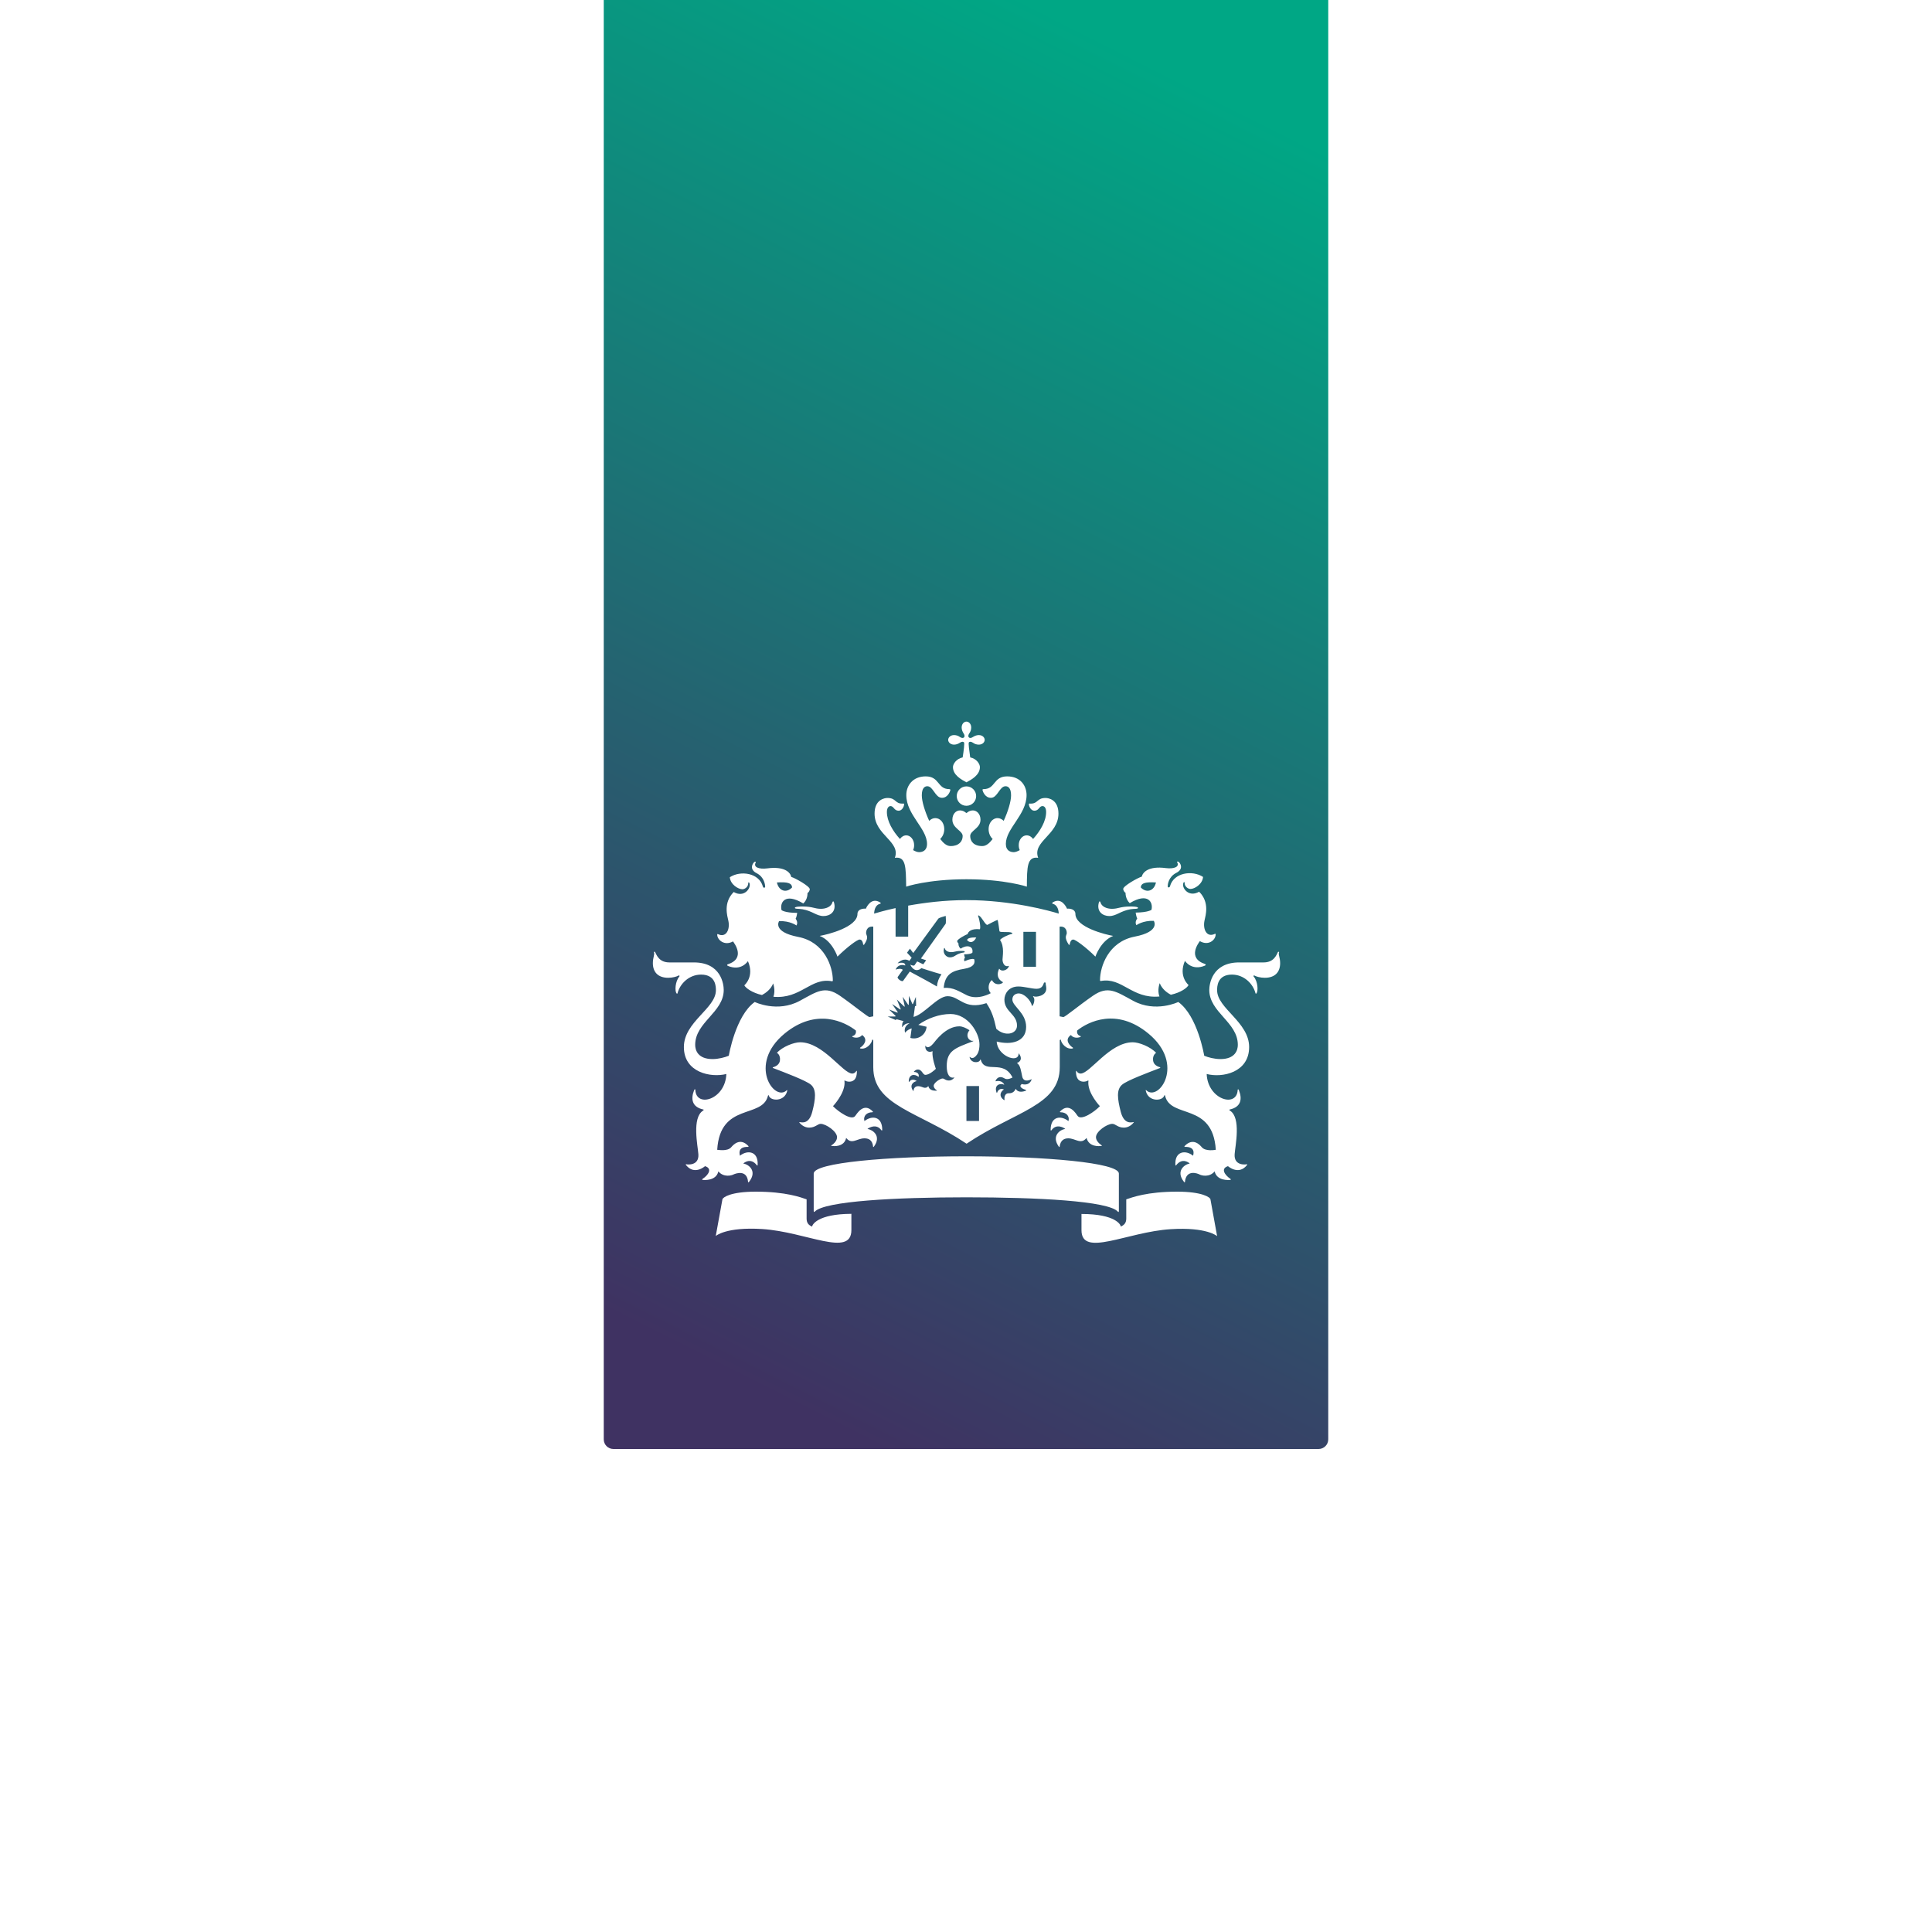
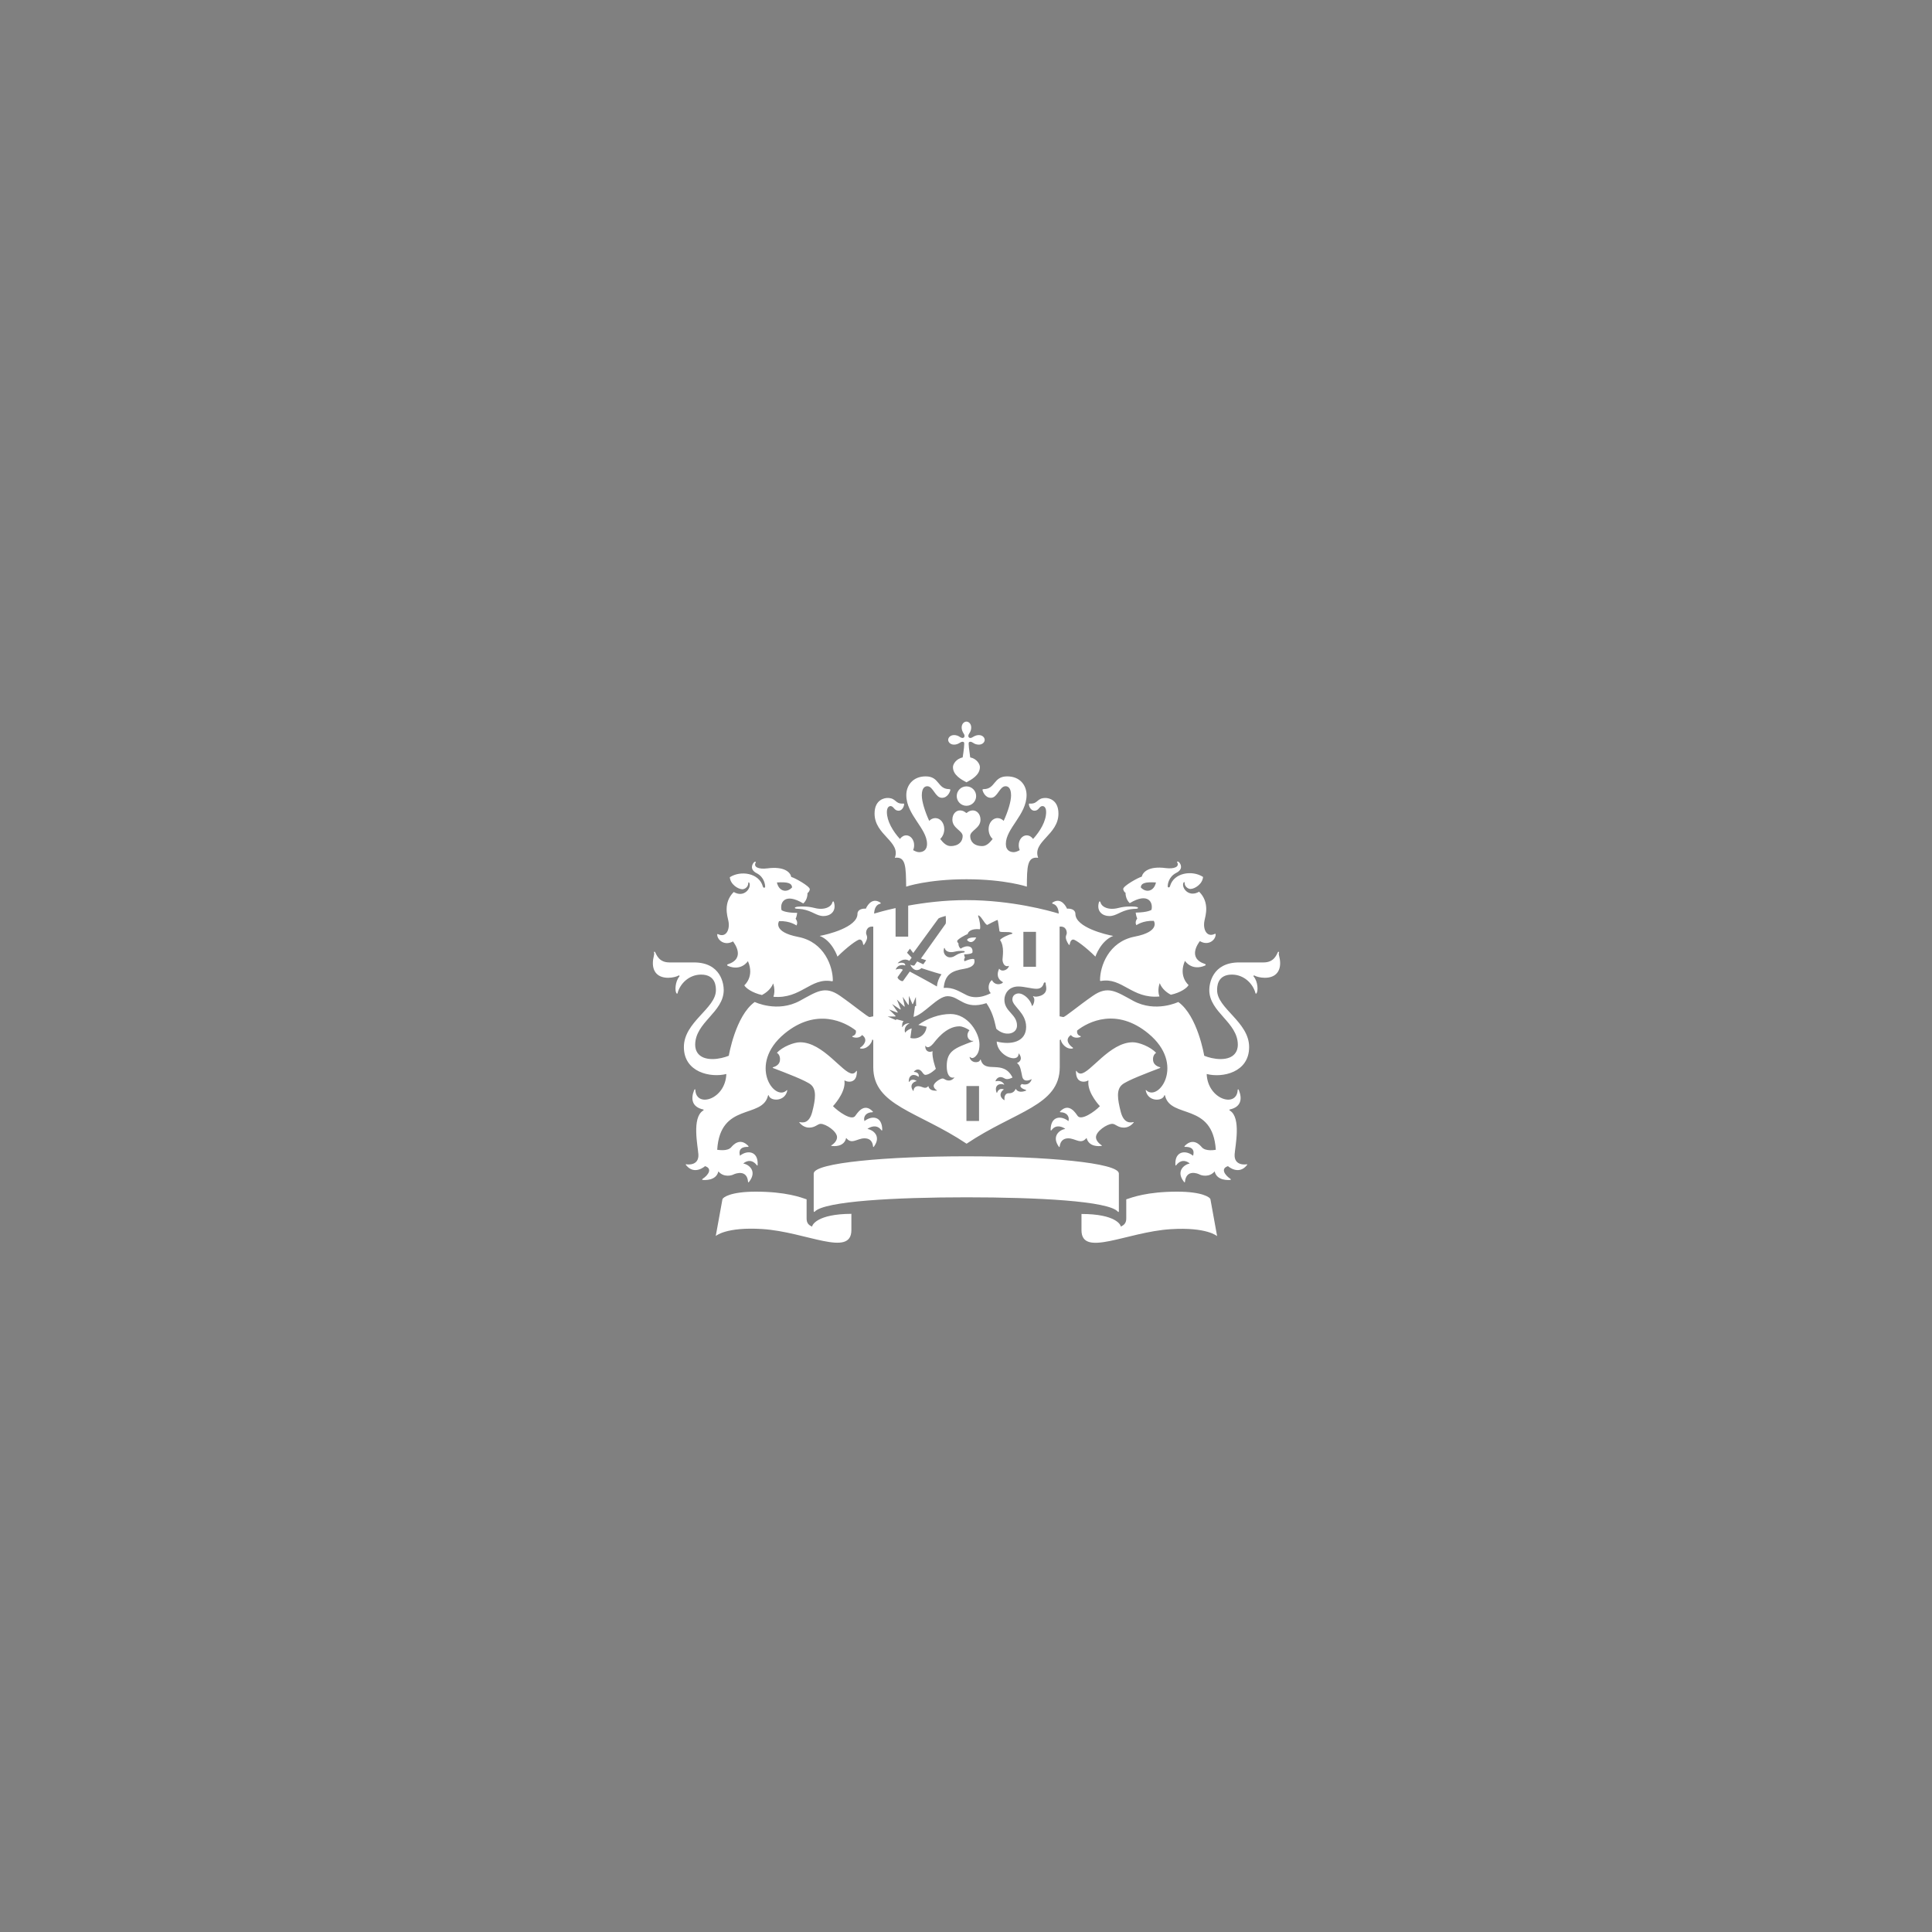
<svg xmlns="http://www.w3.org/2000/svg" width="800px" height="800px" viewBox="0 0 800 800" version="1.1">
  <rect x="0" y="0" width="800" height="800" fill="#808080" stroke="none" />
  <title>app-overheid-outafas 2</title>
  <defs>
    <linearGradient x1="62.5%" y1="0.938%" x2="37.5%" y2="100%" id="linearGradient-1">
      <stop stop-color="#00A785" offset="0%" />
      <stop stop-color="#3F3262" offset="100%" />
    </linearGradient>
  </defs>
  <g id="Overzichten" stroke="none" stroke-width="1" fill="none" fill-rule="evenodd">
    <g id="app-overheid-outafas">
-       <rect id="Rectangle-Copy-54" fill="#FFFFFF" transform="translate(400, 400) scale(-1, 1) translate(-400, -400) " x="0" y="0" width="800" height="800" />
-       <path d="M250,0 L550,0 L550,596 C550,598.209 548.209,600 546,600 L254,600 C251.791,600 250,598.209 250,596 L250,0 L250,0 Z" id="rect4" fill="url(#linearGradient-1)" fill-rule="nonzero" />
      <path d="M405.4,464.16 L400.18,464.16 L400.18,449.7 L405.4,449.7 L405.4,464.16 Z M428.98,400.32 L423.76,400.32 L423.76,385.86 L428.98,385.86 L428.98,400.32 Z M332.26,375.36 C331.84,375.36 329.14,375.36 329.14,375.9 C329.14,376.44 330.4,376.2 332.26,376.5 C336.46,377.22 338.08,379.32 341.02,379.32 C343.66,379.32 346.42,377.52 345.34,373.68 C345.16,373.02 344.8,373.2 344.68,373.62 C344.26,375.36 342.16,376.32 339.94,376.32 C337.18,376.32 336.64,375.36 332.26,375.36 L332.26,375.36 Z M303.52,389.82 C304,390.48 308.92,396.84 301.36,399.3 C301,399.42 300.94,399.72 301.42,399.96 C307,402.3 309.7,397.98 309.7,397.98 C312.52,404.46 308.2,408 308.2,408 C308.8,409.14 311.5,411.12 315.52,412.02 C317.08,411.18 319.24,409.62 320.14,407.22 C320.14,407.22 321.22,410.04 320.26,412.74 C331.66,413.76 335.68,404.64 344.5,406.32 C344.74,406.38 344.86,406.2 344.86,405.96 C344.86,400.32 341.44,390.06 330.52,387.96 C319.66,385.86 322.6,381.42 322.6,381.42 C327.16,381.24 329.8,383.22 329.8,383.22 C330.64,381.84 329.44,380.4 329.44,380.4 C329.86,379.86 330.1,378 330.1,378 C324.94,378 323.62,376.86 323.62,376.86 C322.84,373.8 324.94,369.48 332.62,374.1 C334.54,372.42 334.36,369.78 334.36,369.78 C334.96,369.48 335.32,368.58 335.32,368.22 C335.32,366.96 329.2,363.54 327.64,363.12 C327.28,361.26 324.88,358.62 317.68,359.58 C314.26,360 311.8,359.1 312.94,357.12 C313.12,356.76 312.52,356.7 312.22,357.06 C311.44,357.84 310.36,360.06 313.3,361.56 C316.6,363.24 316.78,366.54 316.84,367.02 C316.9,367.74 316.06,367.8 315.88,367.08 C314.38,361.5 306.7,360.3 302.2,363.24 C302.44,366.24 305.68,368.22 307.42,368.22 C308.44,368.22 309.82,367.2 309.82,365.82 C309.82,365.16 310.18,365.22 310.36,365.76 C311.08,367.74 308.14,371.88 303.82,369.36 C299.38,373.8 301.18,379.32 301.6,381.3 C302.38,384.9 300.64,388.44 297.34,386.82 C297.16,386.76 296.98,386.7 296.98,387.06 C297.04,389.22 299.98,391.8 303.52,389.82 L303.52,389.82 Z M328,367.44 C325.9,369.78 322.54,369.24 321.7,365.4 C326.02,365.16 327.82,365.58 328,367.44 Z M460.42,376.32 C458.2,376.32 456.1,375.36 455.68,373.62 C455.56,373.2 455.2,373.02 455.02,373.68 C453.94,377.52 456.7,379.32 459.34,379.32 C462.28,379.32 463.9,377.22 468.1,376.5 C469.96,376.2 471.22,376.5 471.22,375.9 C471.22,375.36 468.52,375.36 468.1,375.36 C463.78,375.36 463.18,376.32 460.42,376.32 L460.42,376.32 Z M503.38,386.94 C503.38,386.58 503.2,386.64 503.02,386.7 C499.72,388.32 497.98,384.84 498.76,381.18 C499.18,379.14 500.98,373.68 496.54,369.24 C492.16,371.76 489.22,367.62 490,365.64 C490.18,365.1 490.54,365.04 490.54,365.7 C490.54,367.08 491.92,368.1 492.94,368.1 C494.68,368.1 497.92,366.12 498.16,363.12 C493.66,360.18 485.98,361.38 484.48,366.96 C484.3,367.68 483.46,367.62 483.52,366.9 C483.52,366.42 483.76,363.12 487.06,361.44 C490.06,359.94 488.98,357.72 488.14,356.94 C487.84,356.64 487.18,356.7 487.42,357 C488.56,358.98 486.1,359.88 482.74,359.46 C475.54,358.5 473.2,361.2 472.78,363 C471.22,363.42 465.1,366.84 465.1,368.1 C465.1,368.46 465.46,369.42 466.06,369.66 C466.06,369.66 465.94,372.24 467.8,373.98 C475.42,369.36 477.58,373.68 476.8,376.74 C476.8,376.74 475.42,377.82 470.26,377.88 C470.26,377.88 470.5,379.74 470.92,380.28 C470.92,380.28 469.72,381.78 470.56,383.1 C470.56,383.1 473.2,381.12 477.76,381.3 C477.76,381.3 480.7,385.74 469.84,387.84 C458.98,389.94 455.5,400.2 455.5,405.84 C455.5,406.14 455.62,406.26 455.86,406.2 C464.68,404.58 468.7,413.7 480.1,412.62 C479.08,409.92 480.22,407.1 480.22,407.1 C481.12,409.5 483.28,411.12 484.84,411.9 C488.92,411 491.56,409.08 492.16,407.88 C492.16,407.88 487.84,404.34 490.66,397.86 C490.66,397.86 493.36,402.18 498.94,399.84 C499.42,399.6 499.3,399.3 499,399.18 C491.44,396.72 496.36,390.36 496.84,389.7 C500.38,391.8 503.38,389.22 503.38,386.94 L503.38,386.94 Z M478.66,365.4 C477.82,369.24 474.46,369.78 472.36,367.44 C472.54,365.58 474.4,365.16 478.66,365.4 Z M398.2,301.26 C398.2,302.22 398.62,303.06 398.92,303.54 C399.58,304.5 399.46,305.04 399.16,305.34 C398.86,305.64 398.32,305.76 397.36,305.1 C396.88,304.74 396.04,304.38 395.08,304.38 C393.46,304.38 392.62,305.46 392.62,306.36 C392.62,307.26 393.46,308.34 395.08,308.34 C396.04,308.34 396.88,307.92 397.36,307.62 C398.32,306.96 398.86,307.08 399.16,307.38 C399.46,307.68 399.04,310.98 398.62,313.62 C395.92,314.22 394.6,316.38 394.6,317.64 C394.6,320.94 398.08,322.8 400.18,323.94 C402.22,322.86 405.76,320.94 405.76,317.64 C405.76,316.38 404.44,314.16 401.74,313.62 C401.38,311.04 400.9,307.68 401.2,307.38 C401.5,307.08 402.04,306.96 403,307.62 C403.48,307.98 404.32,308.34 405.28,308.34 C406.9,308.34 407.74,307.26 407.74,306.36 C407.74,305.46 406.9,304.38 405.28,304.38 C404.32,304.38 403.48,304.8 403,305.1 C402.04,305.76 401.5,305.64 401.2,305.34 C400.9,305.04 400.78,304.5 401.44,303.54 C401.8,303.06 402.16,302.22 402.16,301.26 C402.16,299.64 401.08,298.8 400.18,298.8 C399.28,298.8 398.2,299.64 398.2,301.26 Z M400.18,325.62 C397.96,325.62 396.16,327.42 396.16,329.64 C396.16,331.86 397.96,333.66 400.18,333.66 C402.4,333.66 404.2,331.86 404.2,329.64 C404.2,327.42 402.4,325.62 400.18,325.62 Z M400.18,364.08 C416.2,364.08 425.2,367.14 425.2,367.14 C425.26,359.04 425.26,354.54 429.88,355.2 C427.36,348.42 438.28,345.72 438.28,336.9 C438.28,331.08 434.14,330.42 432.94,330.42 C429.34,330.42 429.88,332.76 426.82,332.76 C426.46,332.76 426.04,332.64 426.04,332.94 C426.04,333.96 426.88,335.7 428.32,335.7 C430.24,335.7 430.24,333.78 431.68,333.78 C432.28,333.78 433.18,334.26 433.18,336.24 C433.18,340.02 430.72,344.16 427.78,347.4 C427.12,346.5 426.22,345.9 425.08,345.9 C423.34,345.9 421.84,347.7 421.84,349.92 C421.84,350.76 421.96,351.36 422.26,352.02 C421.3,352.56 420.4,352.86 419.8,352.86 C418.48,352.86 416.5,352.32 416.5,349.44 C416.5,343.02 425.08,337.38 425.08,329.22 C425.08,325.32 422.5,321.48 417.04,321.48 C411.22,321.48 412.3,326.76 407.26,326.76 C407.02,326.76 406.84,326.82 406.84,327.06 C406.84,327.42 407.74,330.36 410.32,330.36 C413.08,330.36 413.86,325.56 416.38,325.56 C417.28,325.56 418.66,326.1 418.66,329.34 C418.66,331.86 417.4,336 415.6,339.9 C414.94,339.24 414.04,338.76 413.08,338.76 C410.92,338.76 409.36,340.86 409.36,343.32 C409.36,344.88 409.96,346.44 411.04,347.4 C409.78,349.02 408.46,350.34 406.72,350.34 C403.24,350.34 401.74,348.36 401.74,346.2 C401.74,343.86 406,343.02 406,339.42 C406,336.96 404.38,335.58 402.88,335.58 C401.2,335.58 400.36,336.66 400.18,336.66 C400,336.66 399.16,335.58 397.48,335.58 C395.92,335.58 394.36,336.96 394.36,339.42 C394.36,343.02 398.62,343.92 398.62,346.2 C398.62,348.36 397.06,350.34 393.64,350.34 C391.9,350.34 390.58,349.02 389.32,347.4 C390.4,346.38 391,344.88 391,343.32 C391,340.8 389.44,338.76 387.28,338.76 C386.26,338.76 385.42,339.24 384.76,339.9 C382.96,335.94 381.7,331.86 381.7,329.34 C381.7,326.1 383.08,325.56 383.98,325.56 C386.44,325.56 387.22,330.36 390.04,330.36 C392.62,330.36 393.52,327.42 393.52,327.06 C393.52,326.88 393.34,326.76 393.1,326.76 C388.06,326.76 389.14,321.48 383.32,321.48 C377.92,321.48 375.28,325.32 375.28,329.22 C375.28,337.38 383.86,343.02 383.86,349.44 C383.86,352.32 381.88,352.86 380.56,352.86 C379.9,352.86 379.06,352.56 378.1,352.02 C378.4,351.3 378.52,350.76 378.52,349.92 C378.52,347.7 377.02,345.9 375.28,345.9 C374.2,345.9 373.3,346.5 372.64,347.4 C369.7,344.16 367.24,340.02 367.24,336.24 C367.24,334.32 368.14,333.78 368.74,333.78 C370.12,333.78 370.18,335.7 372.1,335.7 C373.54,335.7 374.38,333.96 374.38,332.94 C374.38,332.64 373.96,332.76 373.6,332.76 C370.54,332.76 371.08,330.42 367.48,330.42 C366.28,330.42 362.14,331.08 362.14,336.9 C362.14,345.78 373.06,348.42 370.54,355.2 C375.16,354.54 375.1,359.04 375.22,367.14 C375.16,367.14 384.16,364.08 400.18,364.08 Z M370.84,376.02 C366.46,376.98 363.34,377.88 361.96,378.3 C362.02,376.38 362.74,374.58 364.48,374.22 C364.72,374.16 364.78,373.86 364.54,373.74 C360.64,371.16 358.6,376.08 358.54,376.26 C357.16,376.14 355.06,376.56 355.06,378.42 C355.06,384 342.34,387.06 339.4,387.54 C344.62,389.52 346.78,396.12 346.78,396.12 C350.56,392.34 354.94,389.04 355.96,389.04 C356.98,389.04 357.34,390.3 357.4,391.02 C357.4,391.26 357.64,391.32 357.82,391.14 C359.8,388.2 358.84,387.54 358.66,386.64 C358.54,385.98 358.72,383.4 361.6,383.7 L361.6,420.84 L360.1,421.14 C359.44,421.26 353.98,416.64 347.8,412.32 C341.56,408 338.26,410.58 331.18,414.42 C321.88,419.46 312.52,414.9 312.52,414.9 C304.54,420.6 301.78,437.16 301.78,437.16 C300.16,437.82 297.52,438.54 295.06,438.54 C288.94,438.54 287.86,434.82 287.86,432.66 C287.86,423.24 299.68,419.22 299.68,409.92 C299.68,407.64 298.66,398.52 287.32,398.52 C285.88,398.52 277.24,398.52 277.18,398.52 C272.92,398.52 271.9,395.46 271.3,394.32 C271.06,393.84 270.64,394.14 270.82,394.5 C271.12,395.28 270.34,396.48 270.34,398.82 C270.34,402.6 272.56,404.88 276.7,404.88 C278.56,404.88 280.36,404.34 280.9,403.98 C281.26,403.74 281.5,404.1 281.32,404.34 C279.52,406.44 279.4,410.4 280.12,411.3 C280.3,411.54 280.54,411.48 280.54,411.3 C281.56,407.34 285.28,403.56 290.32,403.56 C296.5,403.56 296.44,408.78 296.44,410.04 C296.44,417.6 283.18,423.12 283.18,433.56 C283.18,444.12 294.34,446.34 300.76,444.72 C300.4,455.28 288.28,458.88 287.92,451.32 C287.92,450.96 287.62,450.9 287.44,451.38 C285.94,455.1 286.54,458.4 291.22,459.42 C291.52,459.48 291.4,459.66 291.1,459.9 C286.42,462.84 288.94,474.48 289.18,477.9 C289.54,482.82 284.62,482.22 284.2,482.1 C284.02,482.04 283.78,482.1 284.14,482.52 C287.62,486.78 291.94,482.88 291.94,482.88 C295.18,483.9 293.2,486.66 290.98,488.1 C290.62,488.34 290.68,488.58 291.04,488.58 C291.52,488.64 296.56,489.06 297.46,485.04 C299.68,487.68 302.98,486.72 303.64,486.36 C304.6,485.88 309.34,484.14 309.76,489.42 C309.76,489.78 310,489.54 310.18,489.36 C313.72,484.86 309.94,482.1 307.78,481.8 C307.96,481.56 310.78,479.16 313.36,482.46 C313.54,482.7 313.72,482.76 313.72,482.28 C314.02,476.58 309.4,476.1 306.4,478.56 C306.28,477.96 305.26,474.78 309.76,474.9 C309.88,474.9 310.06,474.72 309.88,474.54 C306.4,470.82 303.52,474.18 302.8,475.02 C301.24,476.88 297.34,476.1 296.98,476.1 C298.18,456.36 315.58,463.38 317.98,453.78 C318.1,453.3 318.34,453.48 318.34,453.66 C319,456 324.88,456.3 325.96,451.74 C326.02,451.44 325.96,451.26 325.78,451.44 C320.74,456.48 309.4,440.76 324.88,427.98 C338.08,417.12 349.9,423.18 354.4,426.72 C354.64,428.28 353.68,428.82 353.08,429 C352.84,429.06 352.78,429.24 353.14,429.42 C354.4,429.9 356.14,429.72 356.98,428.58 C359.8,430.56 357.4,433.08 356.26,433.74 C355.96,433.92 356.08,434.1 356.32,434.16 C358.9,434.64 361.06,432 361.18,430.44 L361.6,430.68 L361.6,441.9 C361.6,457.86 380.02,460.08 400.24,473.58 C420.46,460.02 438.82,457.86 438.82,441.9 L438.82,430.68 L439.24,430.44 C439.36,431.94 441.46,434.64 444.1,434.16 C444.34,434.1 444.46,433.92 444.16,433.74 C443.02,433.02 440.56,430.56 443.44,428.58 C444.28,429.78 446.02,429.9 447.28,429.42 C447.64,429.3 447.58,429.06 447.34,429 C446.74,428.82 445.78,428.28 446.02,426.72 C450.52,423.12 462.34,417.06 475.54,427.98 C491.02,440.76 479.68,456.42 474.64,451.44 C474.4,451.2 474.4,451.44 474.46,451.74 C475.54,456.36 481.42,456 482.08,453.66 C482.14,453.48 482.38,453.3 482.44,453.78 C484.84,463.38 502.18,456.36 503.44,476.1 C503.08,476.16 499.18,476.88 497.62,475.02 C496.96,474.24 494.08,470.82 490.54,474.54 C490.3,474.78 490.54,474.9 490.66,474.9 C495.16,474.78 494.2,477.96 494.02,478.56 C491.02,476.1 486.4,476.58 486.7,482.28 C486.7,482.7 486.88,482.7 487.06,482.46 C489.64,479.16 492.46,481.56 492.64,481.8 C490.54,482.1 486.7,484.86 490.24,489.36 C490.42,489.54 490.6,489.78 490.66,489.42 C491.14,484.14 495.82,485.82 496.78,486.36 C497.44,486.72 500.74,487.68 502.96,485.04 C503.86,489.06 508.9,488.64 509.38,488.58 C509.74,488.58 509.74,488.34 509.44,488.1 C507.28,486.66 505.24,483.9 508.48,482.88 C508.48,482.88 512.8,486.78 516.28,482.52 C516.58,482.16 516.4,482.04 516.22,482.1 C515.8,482.22 510.88,482.82 511.24,477.9 C511.48,474.48 514,462.84 509.32,459.9 C509.02,459.72 508.9,459.54 509.2,459.42 C513.88,458.4 514.48,455.1 512.98,451.38 C512.8,450.9 512.5,451.02 512.5,451.32 C512.14,458.88 500.08,455.28 499.66,444.72 C506.14,446.4 517.24,444.12 517.24,433.56 C517.24,423.18 503.98,417.6 503.98,410.04 C503.98,408.78 503.92,403.56 510.1,403.56 C515.14,403.56 518.86,407.34 519.88,411.3 C519.94,411.48 520.12,411.54 520.3,411.3 C521.02,410.34 520.9,406.44 519.1,404.34 C518.92,404.16 519.1,403.74 519.52,403.98 C520.06,404.34 521.86,404.88 523.72,404.88 C527.86,404.88 530.08,402.6 530.08,398.82 C530.08,396.48 529.24,395.28 529.6,394.5 C529.78,394.14 529.3,393.9 529.12,394.32 C528.52,395.52 527.44,398.52 523.24,398.52 C523.18,398.52 514.54,398.52 513.1,398.52 C501.76,398.52 500.74,407.7 500.74,409.92 C500.74,419.22 512.56,423.24 512.56,432.66 C512.56,434.88 511.42,438.54 505.36,438.54 C502.84,438.54 500.2,437.82 498.64,437.16 C498.64,437.16 495.94,420.66 487.9,414.9 C487.9,414.9 478.54,419.46 469.24,414.42 C462.16,410.58 458.8,408 452.56,412.32 C446.32,416.64 440.92,421.26 440.26,421.14 L438.76,420.84 L438.76,383.7 C441.64,383.4 441.82,385.98 441.7,386.64 C441.52,387.48 440.62,388.2 442.54,391.14 C442.72,391.38 442.9,391.26 442.96,391.02 C443.02,390.3 443.44,389.04 444.4,389.04 C445.36,389.04 449.8,392.34 453.58,396.12 C453.58,396.12 455.74,389.58 460.96,387.54 C458.02,387.06 445.3,384 445.3,378.42 C445.3,376.56 443.2,376.14 441.82,376.26 C441.76,376.08 439.66,371.16 435.82,373.74 C435.64,373.86 435.64,374.16 435.88,374.22 C437.62,374.64 438.34,376.38 438.4,378.3 C434.68,377.16 418.9,372.72 400.18,372.72 C391.06,372.72 382.72,373.8 376.06,375 L376.06,387.84 L370.84,387.84 L370.84,376.02 L370.84,376.02 M336.28,507.9 C334.9,507.36 334,506.46 334,504.6 L334,496.62 C331.72,495.84 325.48,493.44 312.94,493.44 C302.56,493.44 299.32,495.78 299.14,496.62 L296.38,511.8 C296.38,511.8 300.58,507.96 315.64,508.92 C333.76,510.06 352.54,520.8 352.54,509.34 L352.54,502.62 C338.38,502.68 336.28,507.24 336.28,507.9 L336.28,507.9 Z M447.82,502.68 L447.82,509.4 C447.82,520.8 466.6,510.12 484.72,508.98 C499.78,508.02 503.98,511.86 503.98,511.86 L501.22,496.62 C501.1,495.78 497.8,493.44 487.42,493.44 C474.94,493.44 468.7,495.84 466.36,496.62 L466.36,504.6 C466.36,506.4 465.46,507.3 464.08,507.9 C464.14,507.24 462.04,502.68 447.82,502.68 Z M400.18,495.78 C429.4,495.78 459.04,497.28 462.88,501.72 C463.18,502.08 463.3,501.72 463.3,501.42 L463.3,485.94 C463.3,481.44 432.7,478.8 400.12,478.8 C367.54,478.8 336.94,481.44 336.94,485.94 L336.94,501.42 C336.94,501.66 337.06,502.02 337.36,501.72 C341.38,497.34 371.02,495.78 400.18,495.78 Z M374.14,422.82 L371.2,422.04 L370.96,422.4 L367.54,420.9 C367.54,420.9 370.06,420.9 370.6,420.9 C370.9,420.9 370.9,420.72 370.78,420.6 C369.4,419.22 368.14,418.02 368.14,418.02 C368.14,418.02 369.52,418.56 371.5,419.28 C371.74,419.34 371.8,419.22 371.68,419.04 C370.72,417.66 369.4,415.74 369.4,415.74 C369.4,415.74 372.16,417.6 372.7,417.96 C372.88,418.08 373,417.96 372.94,417.78 C372.22,415.98 371.38,413.88 371.38,413.88 L374.38,416.76 C374.5,416.88 374.68,416.82 374.62,416.64 C374.32,415.26 373.78,412.74 373.78,412.74 L376,415.98 C376.12,416.16 376.3,416.1 376.3,415.92 C376.3,415.26 376.36,412.38 376.36,412.38 C376.36,412.38 377.32,414.54 377.74,415.62 C377.86,415.86 377.98,415.86 378.1,415.56 C378.22,415.2 379.24,412.8 379.24,412.8 L379.36,416.52 L378.88,416.64 L378.28,421.08 C382.66,420.06 388.18,412.5 392.38,412.5 C397.42,412.5 399.22,418.38 408.46,415.38 C410.8,418.86 411.64,421.86 412.54,426 C416.14,429.36 421.12,428.22 421.12,424.68 C421.12,419.88 415.9,418.98 415.9,413.94 C415.9,411.72 417.46,408.48 421.72,408.48 C424,408.48 427.3,409.44 429.22,409.44 C431.5,409.44 431.98,407.82 432.22,407.1 C432.4,406.62 433.06,406.74 433,407.16 C432.94,407.64 433.24,408.3 433.24,409.38 C433.24,412.56 428.62,412.98 428.08,412.56 C427.84,412.38 427.66,412.62 427.84,412.8 C428.56,413.34 428.38,415.26 427.54,416.46 C427.42,416.58 427.3,416.58 427.3,416.46 C426.82,414.18 424.12,411.36 421.78,411.36 C420.94,411.36 419.2,411.84 419.2,413.88 C419.2,416.7 424.9,419.34 424.9,425.22 C424.9,431.34 418.84,432.84 412.72,431.28 C412.9,437.1 421.6,440.52 421.78,436.38 C421.78,436.08 421.96,436.26 422.02,436.38 C423.28,438.18 422.74,439.5 421.06,440.22 C422.56,440.88 422.86,443.94 423.28,445.8 C423.94,448.56 426.82,447 427,446.94 C427.18,446.82 427.24,446.94 427.12,447.12 C426.04,449.94 423.1,448.86 423.1,448.86 C421.6,449.94 423.4,450.9 424.78,451.32 C424.96,451.38 424.96,451.5 424.84,451.62 C423.82,451.98 421.66,452.7 420.58,450.84 C419.8,452.76 418.18,452.7 417.58,452.7 C416.44,452.7 415.72,453.84 415.96,455.4 C415.96,455.52 415.9,455.58 415.78,455.52 C413.14,453.78 414.64,451.68 415.72,451.14 C415.54,451.02 413.68,450.24 412.9,452.4 C412.84,452.58 412.72,452.58 412.66,452.4 C411.52,449.28 414.04,448.38 415.84,449.16 C415.72,448.74 414.76,447.18 412.36,447.72 C412.24,447.78 412.18,447.72 412.24,447.54 C412.66,446.58 413.8,445.2 416.02,446.58 C417.16,447.3 419.08,446.28 419.26,446.16 C415.36,438.42 407.86,444.9 406.12,438.84 C406.06,438.72 405.94,438.6 405.82,438.96 C405.4,440.22 402.1,440.34 401.5,437.82 C401.44,437.64 401.5,437.58 401.68,437.7 C402.16,438.18 403.18,438.6 404.56,436.68 C405.46,435.36 405.58,433.62 405.58,432.48 C405.58,427.8 400.9,419.88 393.58,419.88 C388.96,419.88 383.98,421.68 380.26,424.38 L383.68,425.16 C383.38,428.64 380.02,430.68 376.96,429.78 L377.5,425.82 C376.96,426 375.64,426.48 374.92,427.5 C374.86,427.56 374.74,427.56 374.74,427.44 C374.14,425.16 376,424.02 376.54,423.78 C376.6,423.72 376.6,423.72 376.48,423.72 C374.8,423.66 373.9,424.86 373.6,425.28 C373.54,425.34 373.48,425.34 373.48,425.28 C373.66,424.8 373.36,423.66 374.14,422.82 L374.14,422.82 Z M384.4,449.7 C383.08,451.32 381.94,449.76 380.2,449.76 C378.58,449.76 378.28,451.14 378.28,451.68 C378.28,451.8 378.22,451.8 378.16,451.74 C376.3,449.22 378.4,447.84 379.6,447.66 C379.42,447.48 377.62,446.28 376.48,447.96 C376.42,448.08 376.3,448.02 376.3,447.9 C376.24,444.78 378.7,444.54 380.38,445.92 C380.68,444.72 379.9,443.94 378.58,443.88 C378.4,443.88 378.4,443.76 378.46,443.7 C379,443.1 379.54,442.86 380.08,442.86 C381.82,442.86 382.06,445.08 383.2,445.08 C384.88,445.08 387.34,442.8 387.52,442.56 C387.46,442.44 385.84,438 386.14,435.36 C386.14,435.24 386.08,435.24 386.02,435.3 C385.18,435.78 383.14,435.72 383.14,433.2 C383.14,433.02 383.2,432.96 383.32,433.14 C384.22,434.4 385.72,432.96 386.44,432.12 C387.22,431.22 391.54,424.98 397.24,424.98 C398.5,424.98 400.12,425.7 401.44,426.6 C399.46,429 401.44,431.28 402.88,430.98 C403.06,430.92 403.06,431.1 402.94,431.16 C395.38,433.98 392.02,435.12 392.02,441.48 C392.02,444.78 393.16,446.64 395.08,446.16 C395.2,446.1 395.26,446.16 395.14,446.28 C394.42,447.12 393.64,447.42 392.98,447.42 C391.42,447.42 391.12,446.58 390.28,446.58 C389.44,446.58 386.62,448.26 386.62,449.64 C386.62,450.18 386.98,450.9 387.94,451.5 C388,451.56 387.94,451.62 387.94,451.62 C387.1,451.62 384.88,451.8 384.4,449.7 L384.4,449.7 Z M404.26,388.2 C401.92,388.08 400.36,388.56 400.48,389.34 C401.62,390.54 403.12,390.42 404.26,388.2 Z M395.56,394.02 C397.24,393.6 399.04,393.78 399.28,393.84 C399.52,393.9 399.52,394.32 399.22,394.38 C395.74,394.8 395.56,396.42 393.34,396.42 C391.9,396.42 390.28,394.92 390.88,392.76 C390.94,392.46 391.18,392.46 391.24,392.76 C391.48,393.72 392.86,394.74 395.56,394.02 L395.56,394.02 Z M350.38,471.18 C352.66,474.12 354.88,471.36 357.94,471.36 C359.44,471.36 361.24,471.84 361.54,474.84 C361.54,475.02 361.66,475.02 361.84,474.84 C365.14,470.34 361.36,467.82 359.2,467.46 C359.68,467.04 362.86,465.06 364.96,468 C365.08,468.18 365.32,468.12 365.32,467.88 C365.32,462.18 361.06,461.76 357.94,464.22 C357.34,462 359.02,460.56 361.18,460.56 C361.42,460.56 361.54,460.38 361.42,460.26 C357.58,456.18 354.76,461.34 354.1,462.12 C352.6,464.16 347.14,460.32 344.92,458.04 C344.92,458.04 349.72,453 349.72,448.38 C349.72,448.08 349.66,447.72 349.66,447.54 C349.66,447.42 349.72,447.36 349.84,447.42 C350.32,447.72 350.98,447.9 351.64,447.9 C352.72,447.9 354.82,447.54 354.82,443.64 C354.82,443.34 354.7,443.34 354.58,443.52 C353.98,444.36 353.38,444.54 352.9,444.54 C349,444.54 340.9,431.58 331.3,431.58 C328.78,431.58 324.04,433.38 321.7,435.96 C322.84,436.62 323.08,438.06 322.96,439.08 C322.78,440.7 321.46,441.54 320.14,441.9 C319.9,441.96 319.9,442.14 320.14,442.26 C325,444.12 333.76,447.42 335.8,449.16 C338.14,451.2 337.72,455.04 336.34,460.38 C335.02,465.48 332.2,464.82 331.12,464.64 C330.94,464.64 330.94,464.7 331,464.82 C332.26,466.38 333.76,466.92 335.08,466.92 C337.6,466.92 338.56,465.36 339.82,465.36 C341.98,465.36 346.6,468.48 346.6,470.88 C346.6,472.2 345.58,473.46 344.2,474.3 C344.14,474.36 344.14,474.48 344.26,474.48 C345.28,474.66 349.54,475.02 350.38,471.18 L350.38,471.18 Z M456.16,474.48 C456.28,474.48 456.34,474.36 456.22,474.3 C454.9,473.4 453.82,472.2 453.82,470.88 C453.82,468.48 458.38,465.36 460.6,465.36 C461.92,465.36 462.82,466.92 465.34,466.92 C466.66,466.92 468.16,466.38 469.42,464.82 C469.54,464.7 469.48,464.58 469.3,464.64 C468.28,464.82 465.4,465.48 464.08,460.38 C462.7,455.04 462.22,451.2 464.62,449.16 C466.6,447.42 475.42,444.12 480.28,442.26 C480.52,442.14 480.52,441.96 480.28,441.9 C478.96,441.54 477.64,440.7 477.46,439.08 C477.34,438.06 477.58,436.68 478.72,435.96 C476.32,433.38 471.58,431.58 469.06,431.58 C459.46,431.58 451.36,444.54 447.46,444.54 C446.98,444.54 446.32,444.36 445.78,443.52 C445.66,443.34 445.54,443.34 445.54,443.64 C445.54,447.54 447.64,447.9 448.72,447.9 C449.32,447.9 450.04,447.72 450.52,447.42 C450.64,447.36 450.7,447.42 450.7,447.54 C450.7,447.72 450.64,448.08 450.64,448.38 C450.64,453 455.44,458.04 455.44,458.04 C453.28,460.32 447.82,464.1 446.26,462.12 C445.6,461.28 442.78,456.18 438.94,460.26 C438.82,460.44 438.88,460.56 439.18,460.56 C441.34,460.56 443.02,462 442.42,464.22 C439.3,461.76 435.04,462.18 435.04,467.88 C435.04,468.12 435.28,468.18 435.4,468 C437.44,465.06 440.68,467.04 441.1,467.46 C438.94,467.76 435.22,470.34 438.46,474.84 C438.58,475.02 438.7,475.02 438.76,474.84 C439.12,471.9 440.92,471.36 442.36,471.36 C445.36,471.36 447.58,474.12 449.92,471.18 C450.88,475.02 455.14,474.66 456.16,474.48 L456.16,474.48 Z M378.7,399.66 C378.4,400.08 377.38,399.66 377.02,399.48 C376.96,399.42 376.9,399.48 376.96,399.54 C377.2,400.08 378.16,401.7 379.6,401.7 C380.26,401.7 381.22,401.34 381.46,400.86 C381.46,400.86 387.1,402.72 389.86,403.44 C388.78,404.88 388.12,406.62 387.94,408.48 C385.72,407.1 376.72,402.3 376.72,402.3 L373.96,406.14 C373.48,406.74 371.26,405.12 371.74,404.52 L373.84,401.58 C373.12,400.86 371.44,401.28 370.96,401.46 C370.9,401.46 370.84,401.46 370.9,401.34 C371.2,400.74 372.22,399 374.86,399.78 C374.86,398.16 372.46,398.7 371.8,398.88 C371.74,398.88 371.68,398.88 371.74,398.82 C372.4,398.1 374.38,396.54 376.54,397.86 L377.5,396.54 L375.58,394.5 L376.78,392.82 L378.16,394.62 L388.54,380.4 C388.78,380.04 390.88,379.44 391.6,379.26 C391.66,380.04 391.78,382.2 391.54,382.56 L381.34,396.9 L383.5,397.62 L382.3,399.3 L379.78,398.1 L378.7,399.66 Z M415.12,397.32 C415.12,398.64 415.9,400.56 417.64,399.96 C417.7,399.9 417.82,399.96 417.76,400.02 C417.52,401.46 414.88,402.78 413.74,401.1 C412.66,403.32 412.96,405.42 415.18,406.62 C415.3,406.68 415.3,406.86 415.18,406.98 C413.8,407.94 411.7,407.76 410.74,405.84 C408.88,407.22 409.12,410.22 410.26,411.24 C410.26,411.24 405.1,414.3 400.42,412.14 C397.3,410.64 394.78,408.72 390.76,409.08 C391.3,403.44 394.12,402 399.28,401.16 C403.42,400.5 403.9,398.58 403.36,397.14 C401.98,396.78 399.4,398.04 399.4,398.04 C398.92,397.26 399.58,396.48 399.58,396.48 C399.34,396.18 399.22,395.16 399.22,395.16 C402.1,395.16 402.64,394.5 402.64,394.5 C403.18,391.5 400.12,391.2 397.78,392.82 C396.7,391.86 396.88,390.6 396.88,390.6 C396.58,390.42 396.34,389.94 396.34,389.7 C396.34,388.98 399.76,387.06 400.66,386.82 C400.9,385.8 402.1,384.42 405.76,384.78 C406.18,383.82 405.46,380.28 405.04,379.38 C404.92,379.08 405.1,378.96 405.4,379.14 C406.66,379.92 407.92,382.92 408.82,382.98 C408.82,382.98 412.9,380.82 413.08,380.94 C413.26,381.06 413.86,385.62 413.86,385.62 C414.4,386.28 417.58,385.62 418.96,386.22 C419.32,386.4 419.32,386.64 418.96,386.7 C417.94,386.88 414.64,388.32 414.1,389.22 C416.02,392.04 415.12,396.18 415.12,397.32 L415.12,397.32 Z" id="path8" fill="#FFFFFF" fill-rule="nonzero" />
    </g>
  </g>
</svg>